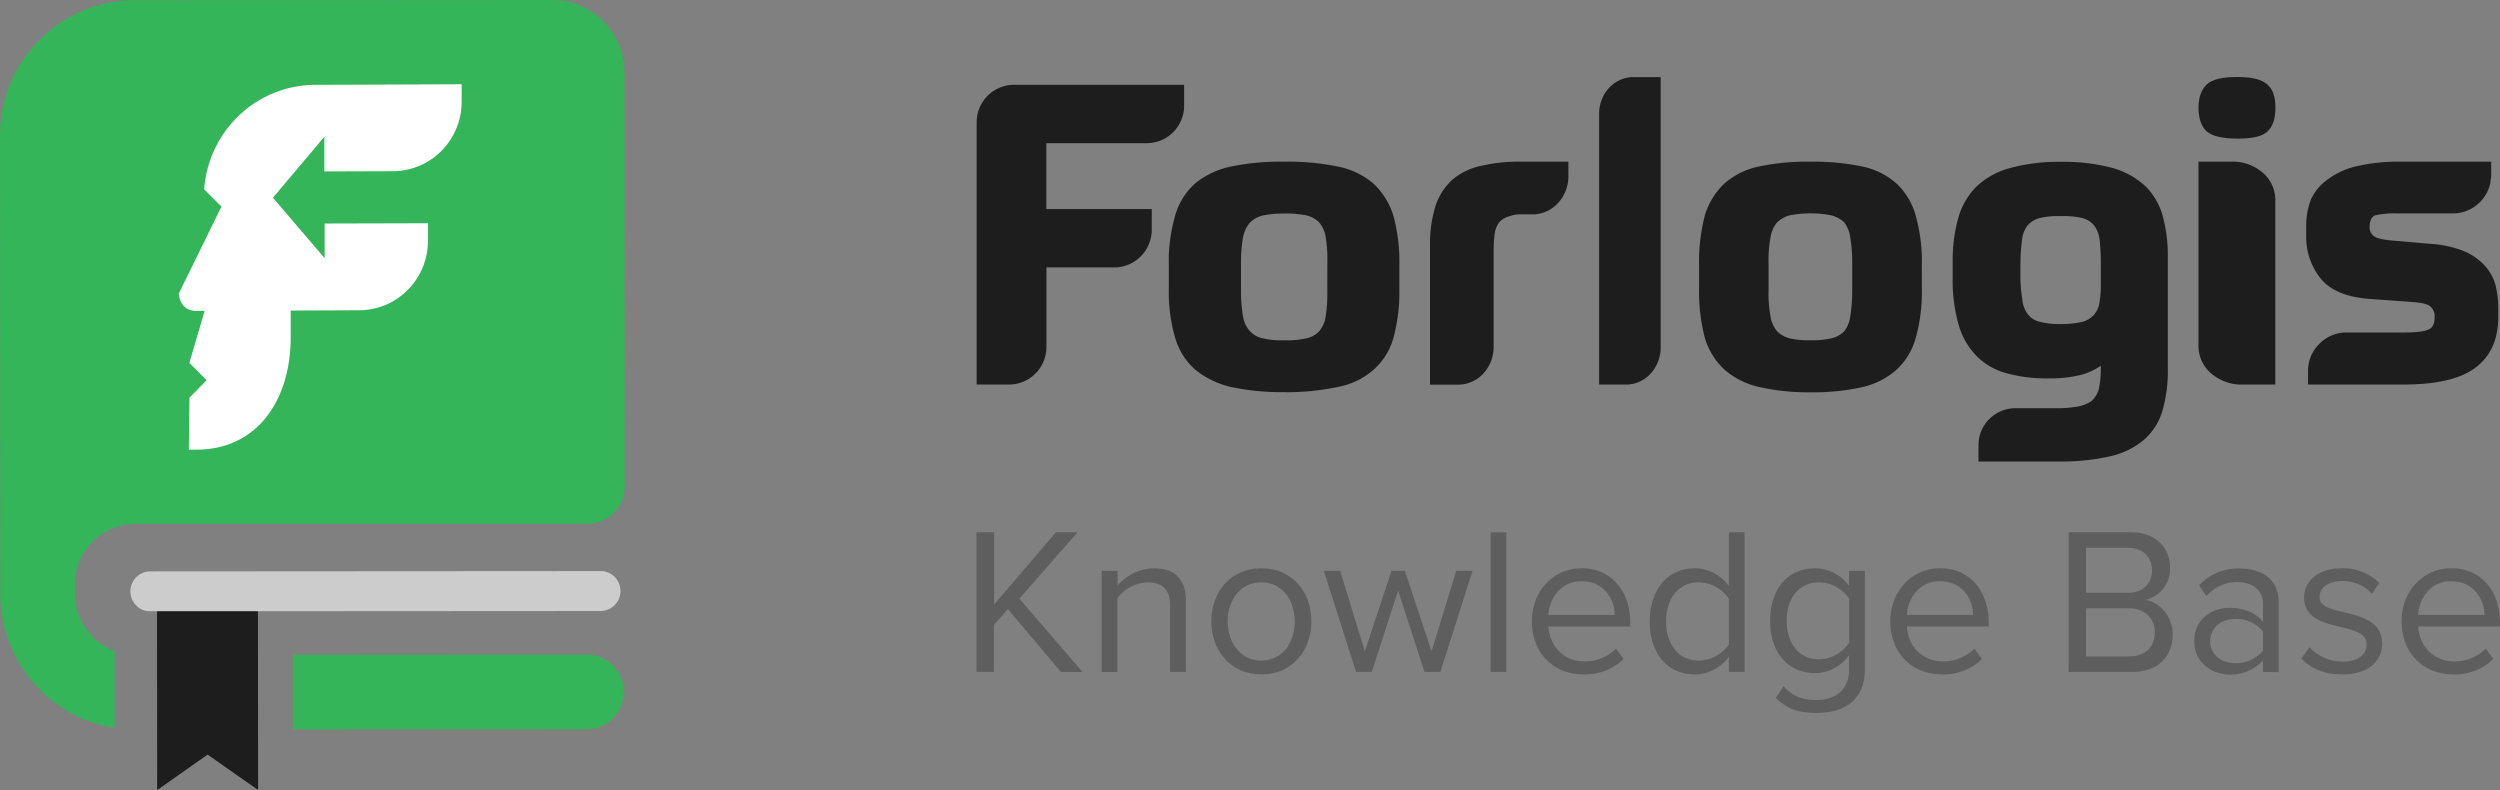
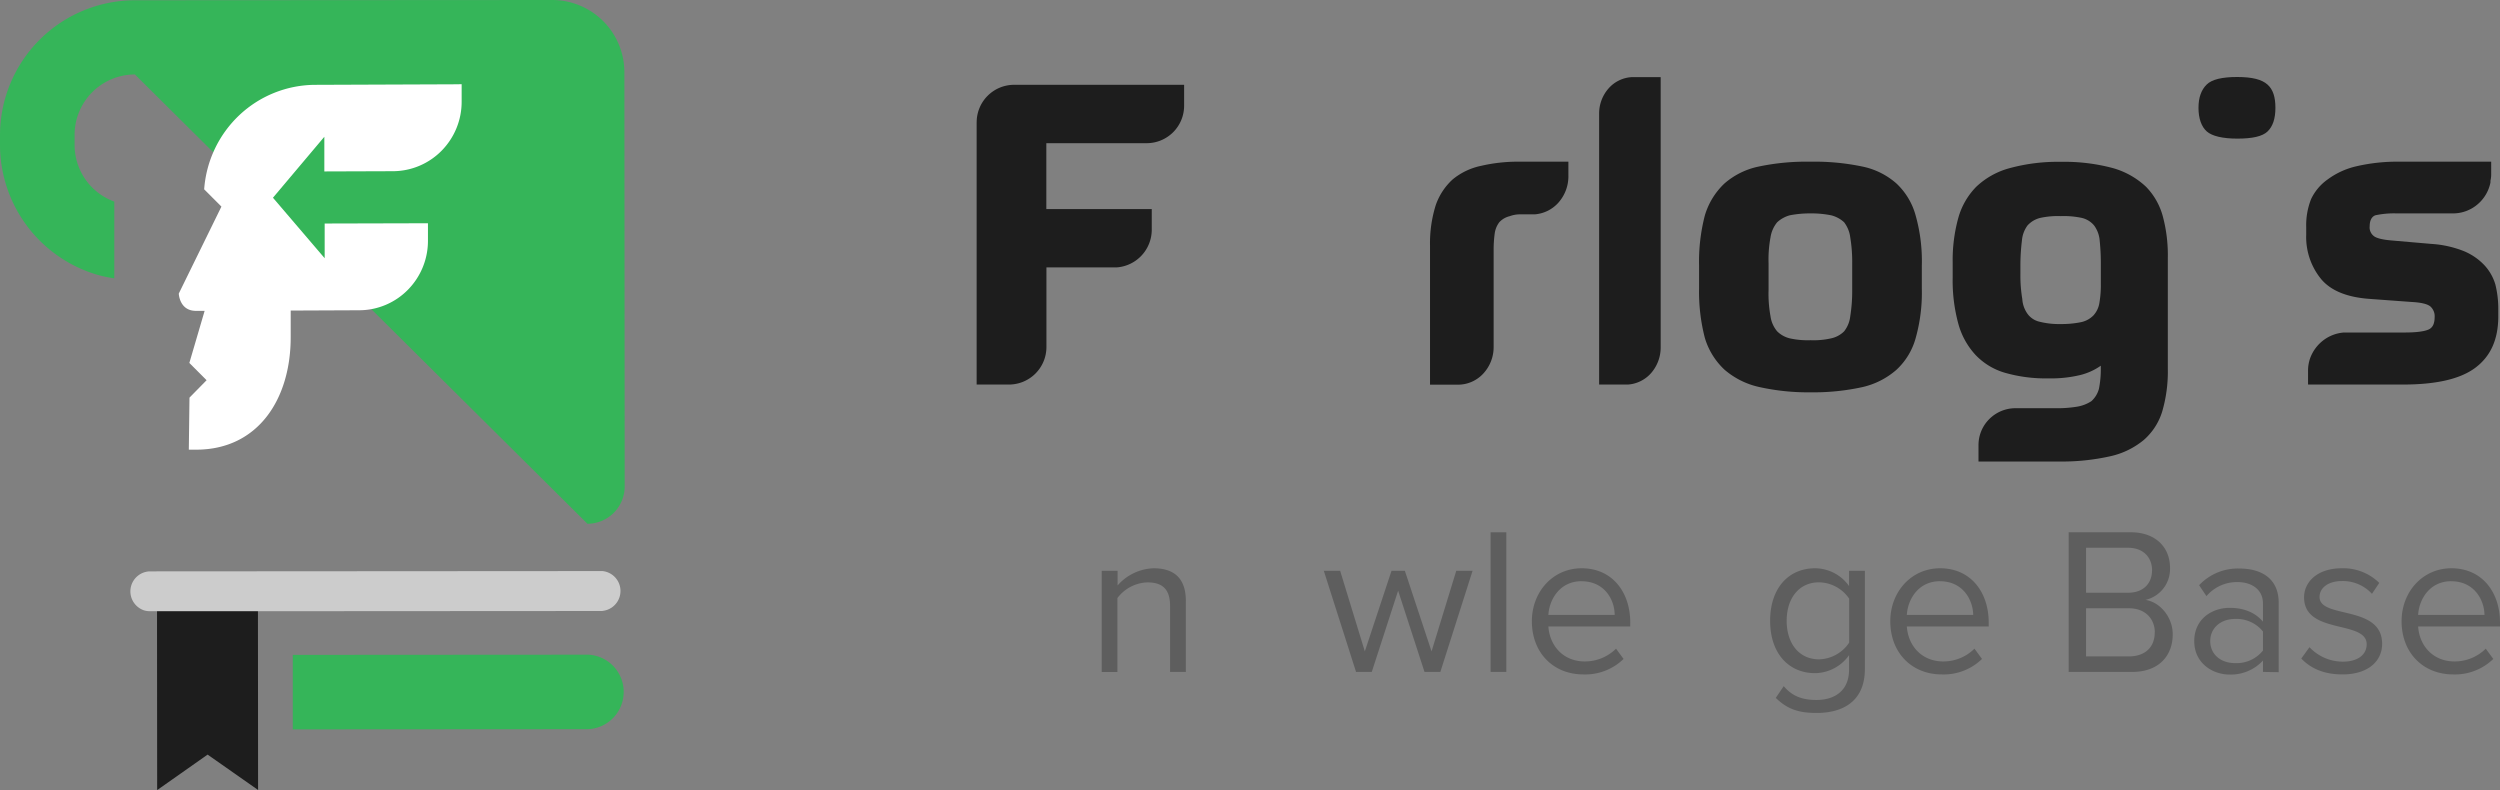
<svg xmlns="http://www.w3.org/2000/svg" viewBox="0 0 749.38 236.83">
  <rect x="0" y="0" width="749.38" height="236.83" fill="#808080" stroke="none" />
  <defs>
    <style>.cls-1{fill:#1d1d1d;}.cls-2{fill:#5e5e5e;}.cls-3{fill:#ccc;}.cls-4{fill:#35b559;}.cls-5{fill:#fff;}</style>
  </defs>
  <title>Asset 5</title>
  <g id="Layer_2" data-name="Layer 2">
    <g id="Layer_1-2" data-name="Layer 1">
      <path class="cls-1" d="M748,85.31a14.54,14.54,0,0,0-3.35-5.87,17.88,17.88,0,0,0-6.14-4.18,31.69,31.69,0,0,0-9.73-2.15l-11.53-1q-4.46-.34-5.7-1.36a3.25,3.25,0,0,1-1-1.3,3.15,3.15,0,0,1-.23-1.63c0-1.7.56-2.83,1.67-3.28a26.28,26.28,0,0,1,6.38-.57h16.88a11.36,11.36,0,0,0,7.27-2.6,11.6,11.6,0,0,0,4-6.66v-.57a7.86,7.86,0,0,0,.22-1.81V48.47H719.58a54.27,54.27,0,0,0-13.2,1.36,23.22,23.22,0,0,0-8.72,4,15.1,15.1,0,0,0-4.92,5.88A21.31,21.31,0,0,0,691.29,68V70.4a19.89,19.89,0,0,0,4.36,13.11c2.91,3.61,7.94,5.65,14.87,6.1l12.29.9c2.92.15,4.82.61,5.71,1.36a4,4,0,0,1,1,1.45,3.85,3.85,0,0,1,.27,1.71c0,1.93-.56,3.17-1.79,3.73s-3.58.91-7.16.91H702.58a11.68,11.68,0,0,0-6.12,2.31,11.9,11.9,0,0,0-3.94,5.26,11.18,11.18,0,0,0-.68,3.84v4.19h28.41c9.83,0,17.1-1.59,21.69-5s6.93-8.47,6.93-15.48V92.66A30.37,30.37,0,0,0,748,85.31Z" />
-       <path class="cls-1" d="M385,48.47a73.75,73.75,0,0,1,16,1.44A23.66,23.66,0,0,1,411.67,55a22.35,22.35,0,0,1,6,9.63,52.83,52.83,0,0,1,1.79,15v6.86a52.79,52.79,0,0,1-1.79,14.84,19.88,19.88,0,0,1-6.06,9.6A22.19,22.19,0,0,1,400.93,116a72,72,0,0,1-16,1.55A73.31,73.31,0,0,1,369,116a26.39,26.39,0,0,1-10.73-5.2,20.09,20.09,0,0,1-6-9.52,48.46,48.46,0,0,1-1.91-14.84V79.59a48.82,48.82,0,0,1,1.91-15,20.36,20.36,0,0,1,6-9.63A25,25,0,0,1,369,49.91,74.53,74.53,0,0,1,385,48.47Zm12.88,30.45a43.74,43.74,0,0,0-.48-7.75,9.12,9.12,0,0,0-2-4.54,8.13,8.13,0,0,0-3.94-2.1A33.89,33.89,0,0,0,385,64a31.89,31.89,0,0,0-6.32.56,8.08,8.08,0,0,0-3.94,2.1,9.33,9.33,0,0,0-2.15,4.54,43.78,43.78,0,0,0-.6,7.75v8a47.05,47.05,0,0,0,.6,7.86,8.72,8.72,0,0,0,2.15,4.54,7.31,7.31,0,0,0,3.94,2.11A25.26,25.26,0,0,0,385,102a26.76,26.76,0,0,0,6.44-.55,7.35,7.35,0,0,0,3.94-2.11,8.64,8.64,0,0,0,2-4.54,45.92,45.92,0,0,0,.48-7.86Z" />
      <path class="cls-1" d="M479.34,34.14v81.13H488a10.16,10.16,0,0,0,6.93-3.45,11.64,11.64,0,0,0,2.86-7.58V23.12h-8.65a10,10,0,0,0-7,3.42A11.4,11.4,0,0,0,479.34,34.14Z" />
-       <path class="cls-1" d="M669.84,48.46H659v55.46a10.74,10.74,0,0,0,3.57,7.8,13.84,13.84,0,0,0,8.65,3.55h10.81V59.8A10.69,10.69,0,0,0,678.52,52,13.65,13.65,0,0,0,669.84,48.46Z" />
      <path class="cls-1" d="M292.75,36.64v78.63h9.67a11.25,11.25,0,0,0,11.25-11.22V80.16h21a11.33,11.33,0,0,0,10.57-11.22V62.66h-31.6V42.92h30A11.22,11.22,0,0,0,354.94,31.7V25.42H304a11.23,11.23,0,0,0-11.24,11.22Z" />
      <path class="cls-1" d="M454.67,48.46A49,49,0,0,0,444,49.7a19.75,19.75,0,0,0-8.54,4.06,18.7,18.7,0,0,0-5.11,7.79,38.08,38.08,0,0,0-1.7,12v41.76h8.41a10.33,10.33,0,0,0,7.54-3.31,11.64,11.64,0,0,0,3.12-8V75a36,36,0,0,1,.32-5,7.07,7.07,0,0,1,1.38-3.38,6.11,6.11,0,0,1,3.1-1.81,8.88,8.88,0,0,1,3.09-.56h4.47a10.56,10.56,0,0,0,7.11-3.57A11.85,11.85,0,0,0,470.13,53V48.46Z" />
      <path class="cls-1" d="M542.74,48.47a69.58,69.58,0,0,1,15.45,1.44A22.11,22.11,0,0,1,568.46,55a20.53,20.53,0,0,1,5.77,9.63,50.34,50.34,0,0,1,1.84,15v6.86a50.32,50.32,0,0,1-1.84,14.84,20.25,20.25,0,0,1-5.77,9.52,23.33,23.33,0,0,1-10.27,5.2,68.5,68.5,0,0,1-15.45,1.55A67.36,67.36,0,0,1,527.29,116a23.72,23.72,0,0,1-10.38-5.2,21.38,21.38,0,0,1-5.88-9.52,55,55,0,0,1-1.73-14.84V79.59a55,55,0,0,1,1.73-15A21.58,21.58,0,0,1,516.91,55a22.54,22.54,0,0,1,10.38-5.1A69.1,69.1,0,0,1,542.74,48.47ZM555.2,78.92a44.73,44.73,0,0,0-.58-7.75,9.33,9.33,0,0,0-1.84-4.54,8.84,8.84,0,0,0-3.93-2.1,29.76,29.76,0,0,0-6.11-.56,31.64,31.64,0,0,0-6.22.56,9.15,9.15,0,0,0-3.81,2.1,9.3,9.3,0,0,0-2,4.54,36,36,0,0,0-.58,7.75v8a37.6,37.6,0,0,0,.58,7.86,8.87,8.87,0,0,0,2,4.54,8.12,8.12,0,0,0,3.81,2.11,24.94,24.94,0,0,0,6.22.55,23.63,23.63,0,0,0,6.11-.55,7.91,7.91,0,0,0,3.93-2.11,8.86,8.86,0,0,0,1.84-4.54,48.12,48.12,0,0,0,.58-7.86Z" />
      <path class="cls-1" d="M648.35,65A20.21,20.21,0,0,0,643.29,56a23.94,23.94,0,0,0-9.86-5.59,56.15,56.15,0,0,0-15.7-1.9,54.88,54.88,0,0,0-15.36,1.9,23.32,23.32,0,0,0-10,5.59A21.54,21.54,0,0,0,587,65.34a47.4,47.4,0,0,0-1.68,13.3v4.58A49.05,49.05,0,0,0,587,97a22.43,22.43,0,0,0,5.16,9.38,19.75,19.75,0,0,0,8.86,5.37,44.32,44.32,0,0,0,13,1.67,37.26,37.26,0,0,0,9.53-1,18.36,18.36,0,0,0,6.17-2.8v.79a30.11,30.11,0,0,1-.56,6.14,7.66,7.66,0,0,1-2.25,3.69,11.11,11.11,0,0,1-4.36,1.67,36.83,36.83,0,0,1-6.63.45H604.16a11.11,11.11,0,0,0-7.89,3.28,11,11,0,0,0-3.21,7.89v4.81h24.21a66.25,66.25,0,0,0,15.26-1.57,23.78,23.78,0,0,0,10.1-4.91,18.52,18.52,0,0,0,5.49-8.49,42.56,42.56,0,0,0,1.69-12.74V77.19A45,45,0,0,0,648.35,65ZM629.73,84.89a32.21,32.21,0,0,1-.45,6,7.12,7.12,0,0,1-1.79,3.68,7.34,7.34,0,0,1-3.7,2,28.73,28.73,0,0,1-6.06.56,23.59,23.59,0,0,1-6.27-.67,6.15,6.15,0,0,1-3.59-2.23,8.48,8.48,0,0,1-1.68-4.58,42.45,42.45,0,0,1-.57-7.38V79.53a60.5,60.5,0,0,1,.45-7.37,8.9,8.9,0,0,1,1.68-4.58,7.65,7.65,0,0,1,3.71-2.24,24.91,24.91,0,0,1,6.27-.56,25.86,25.86,0,0,1,6.39.56,6.81,6.81,0,0,1,3.59,2.24,8.82,8.82,0,0,1,1.68,4.58,67.21,67.21,0,0,1,.34,7.37Z" />
      <path class="cls-1" d="M682.06,32.33c0,3.22-.78,5.57-2.36,7.08s-4.64,2.14-9.05,2.14-7.56-.75-9.15-2.14S659,35.55,659,32.33s.9-5.46,2.47-7,4.64-2.25,9.15-2.25,7.35.75,9.05,2.25S682.06,29.12,682.06,32.33Z" />
-       <path class="cls-2" d="M318,201.41l-15.88-18.83-4.2,4.77v14.06h-5.21V159.55H298V181.2l18.51-21.65H323l-17.45,19.89,18.95,22Z" />
      <path class="cls-2" d="M350.73,201.41V181.57c0-5.33-2.7-7-6.78-7a11.7,11.7,0,0,0-9,4.7v22.16h-4.71V171.09H335v4.4a15,15,0,0,1,10.79-5.15c6.34,0,9.67,3.2,9.67,9.79v21.28Z" />
-       <path class="cls-2" d="M363.09,186.22c0-8.79,5.78-15.88,15-15.88s15,7.09,15,15.88-5.77,15.94-15,15.94S363.09,195,363.09,186.22Zm25,0c0-6.15-3.57-11.67-10-11.67S368,180.07,368,186.22,371.63,198,378.09,198,388.13,192.43,388.13,186.22Z" />
      <path class="cls-2" d="M427,201.41l-7.91-24.35-7.9,24.35h-4.71l-9.67-30.32h4.9l7.4,24.17,8-24.17h4l8,24.17,7.41-24.17h4.89l-9.66,30.32Z" />
      <path class="cls-2" d="M446.81,201.41V159.55h4.71v41.86Z" />
      <path class="cls-2" d="M459.18,186.22c0-8.79,6.27-15.88,14.93-15.88,9.17,0,14.56,7.16,14.56,16.26v1.19H464.13c.38,5.71,4.4,10.48,10.92,10.48a13.26,13.26,0,0,0,9.36-3.83l2.26,3.08a16.5,16.5,0,0,1-12.05,4.64C465.64,202.16,459.18,195.7,459.18,186.22Zm14.87-12c-6.46,0-9.66,5.46-9.92,10.11H484C484,179.82,481,174.23,474.05,174.23Z" />
-       <path class="cls-2" d="M518.23,201.41v-4.52A12.77,12.77,0,0,1,508,202.16c-7.9,0-13.49-6-13.49-15.88,0-9.66,5.52-15.94,13.49-15.94a12.66,12.66,0,0,1,10.23,5.34V159.55h4.71v41.86Zm0-8.22V179.44a11.38,11.38,0,0,0-9.1-4.89c-6.08,0-9.72,5-9.72,11.73S503.05,198,509.13,198A11.28,11.28,0,0,0,518.23,193.19Z" />
      <path class="cls-2" d="M532.29,209.19l2.39-3.52c2.51,3,5.52,4.15,9.85,4.15,5,0,9.73-2.45,9.73-9.1v-4.33a12.68,12.68,0,0,1-10.17,5.39c-7.91,0-13.49-5.9-13.49-15.69s5.52-15.75,13.49-15.75a12.56,12.56,0,0,1,10.17,5.34v-4.59H559v29.44c0,10-7,13.18-14.44,13.18C539.38,213.71,535.87,212.7,532.29,209.19Zm22-16.51V179.44a11.17,11.17,0,0,0-9-4.89c-6.09,0-9.73,4.83-9.73,11.54s3.64,11.55,9.73,11.55A11.21,11.21,0,0,0,554.26,192.68Z" />
      <path class="cls-2" d="M566.62,186.22c0-8.79,6.28-15.88,14.94-15.88,9.16,0,14.56,7.16,14.56,16.26v1.19H571.58c.38,5.71,4.39,10.48,10.92,10.48a13.23,13.23,0,0,0,9.35-3.83l2.26,3.08a16.47,16.47,0,0,1-12.05,4.64C573.09,202.16,566.62,195.7,566.62,186.22Zm14.88-12c-6.47,0-9.67,5.46-9.92,10.11h19.89C591.41,179.82,588.4,174.23,581.5,174.23Z" />
      <path class="cls-2" d="M620.09,201.41V159.55h18.64c7.28,0,11.74,4.39,11.74,10.67a9.52,9.52,0,0,1-7.34,9.6c4.45.69,8.15,5.27,8.15,10.29,0,6.72-4.45,11.3-12.11,11.3Zm25-30.44c0-3.77-2.51-6.78-7.22-6.78H625.3v13.49h12.55C642.56,177.68,645.07,174.8,645.07,171Zm.82,18.58c0-3.83-2.64-7.22-7.79-7.22H625.3v14.43h12.8C643,196.76,645.89,194,645.89,189.55Z" />
      <path class="cls-2" d="M678.33,201.41V198a13.11,13.11,0,0,1-10,4.2c-5.14,0-10.6-3.45-10.6-10,0-6.78,5.46-10,10.6-10,4.14,0,7.6,1.32,10,4.14v-5.46c0-4.08-3.26-6.4-7.65-6.4a12,12,0,0,0-9.29,4.21l-2.2-3.27a15.88,15.88,0,0,1,12.11-5c6.41,0,11.74,2.89,11.74,10.23v20.84Zm0-6.4v-5.72a10.14,10.14,0,0,0-8.34-3.76c-4.4,0-7.47,2.76-7.47,6.65s3.07,6.59,7.47,6.59A10.14,10.14,0,0,0,678.33,195Z" />
      <path class="cls-2" d="M689.82,197.39l2.45-3.39a13.73,13.73,0,0,0,10,4.33c4.64,0,7.15-2.2,7.15-5.21,0-7.34-18.77-2.82-18.77-14.06,0-4.7,4.08-8.72,11.3-8.72a15.38,15.38,0,0,1,11.24,4.39L711,178a11.81,11.81,0,0,0-9-3.83c-4.14,0-6.71,2.07-6.71,4.77,0,6.65,18.76,2.26,18.76,14.06,0,5.08-4.08,9.16-11.92,9.16C697.1,202.16,692.89,200.65,689.82,197.39Z" />
      <path class="cls-2" d="M719.88,186.22c0-8.79,6.28-15.88,14.94-15.88,9.16,0,14.56,7.16,14.56,16.26v1.19H724.84c.38,5.71,4.39,10.48,10.92,10.48a13.23,13.23,0,0,0,9.35-3.83l2.26,3.08a16.47,16.47,0,0,1-12,4.64C726.35,202.16,719.88,195.7,719.88,186.22Zm14.87-12c-6.46,0-9.66,5.46-9.91,10.11h19.89C744.67,179.82,741.66,174.23,734.75,174.23Z" />
      <polyline class="cls-1" points="47.07 186.71 47.07 180.5 77.31 171.85 77.36 236.8 62.23 226.19 47.11 236.83 47.07 188.89 47.07 186.71" />
      <path class="cls-3" d="M180.59,183.15,84,183.21H44.89a5.91,5.91,0,0,1-1.64-.23,6,6,0,0,1,1.64-11.71l135.7-.09a6,6,0,0,1,0,11.94Z" />
      <path class="cls-4" d="M176.11,196.24l-88.35.06h0l0,22.34,88.35-.06h0a11.18,11.18,0,0,0,0-22.35Z" />
-       <path class="cls-4" d="M187.16,21.65A21.66,21.66,0,0,0,165.49,0L40.41.08A40.49,40.49,0,0,0,0,40.55l.09,134.7v3a40.64,40.64,0,0,0,29.39,38.88,39.78,39.78,0,0,0,4.87,1v-23a18.07,18.07,0,0,1-11.9-17v-3a18.1,18.1,0,0,1,18.08-18.11L176.09,157a11.19,11.19,0,0,0,11.16-11.18Z" />
+       <path class="cls-4" d="M187.16,21.65A21.66,21.66,0,0,0,165.49,0L40.41.08A40.49,40.49,0,0,0,0,40.55v3a40.64,40.64,0,0,0,29.39,38.88,39.78,39.78,0,0,0,4.87,1v-23a18.07,18.07,0,0,1-11.9-17v-3a18.1,18.1,0,0,1,18.08-18.11L176.09,157a11.19,11.19,0,0,0,11.16-11.18Z" />
      <path class="cls-5" d="M135.81,25.27l-41.34.16a33.36,33.36,0,0,0-22.72,9.08A33.93,33.93,0,0,0,61.2,56.75l5.17,5.18L53.59,88s.17,5.2,5.17,5.18h2.58l-4.58,15.61,5.17,5.18-5.13,5.22-.2,15.6h2.32c18.5-.07,28.29-15.24,28.22-33.9l0-7.8L107.72,93a20.51,20.51,0,0,0,14.56-6.15,20.89,20.89,0,0,0,6-14.73l0-5.2L97.32,67l0,10.4L81.82,59.27,97.22,41l0,10.39,20.61-.07a20.57,20.57,0,0,0,14.55-6.15,20.89,20.89,0,0,0,6-14.73l0-5.2Z" />
    </g>
  </g>
</svg>